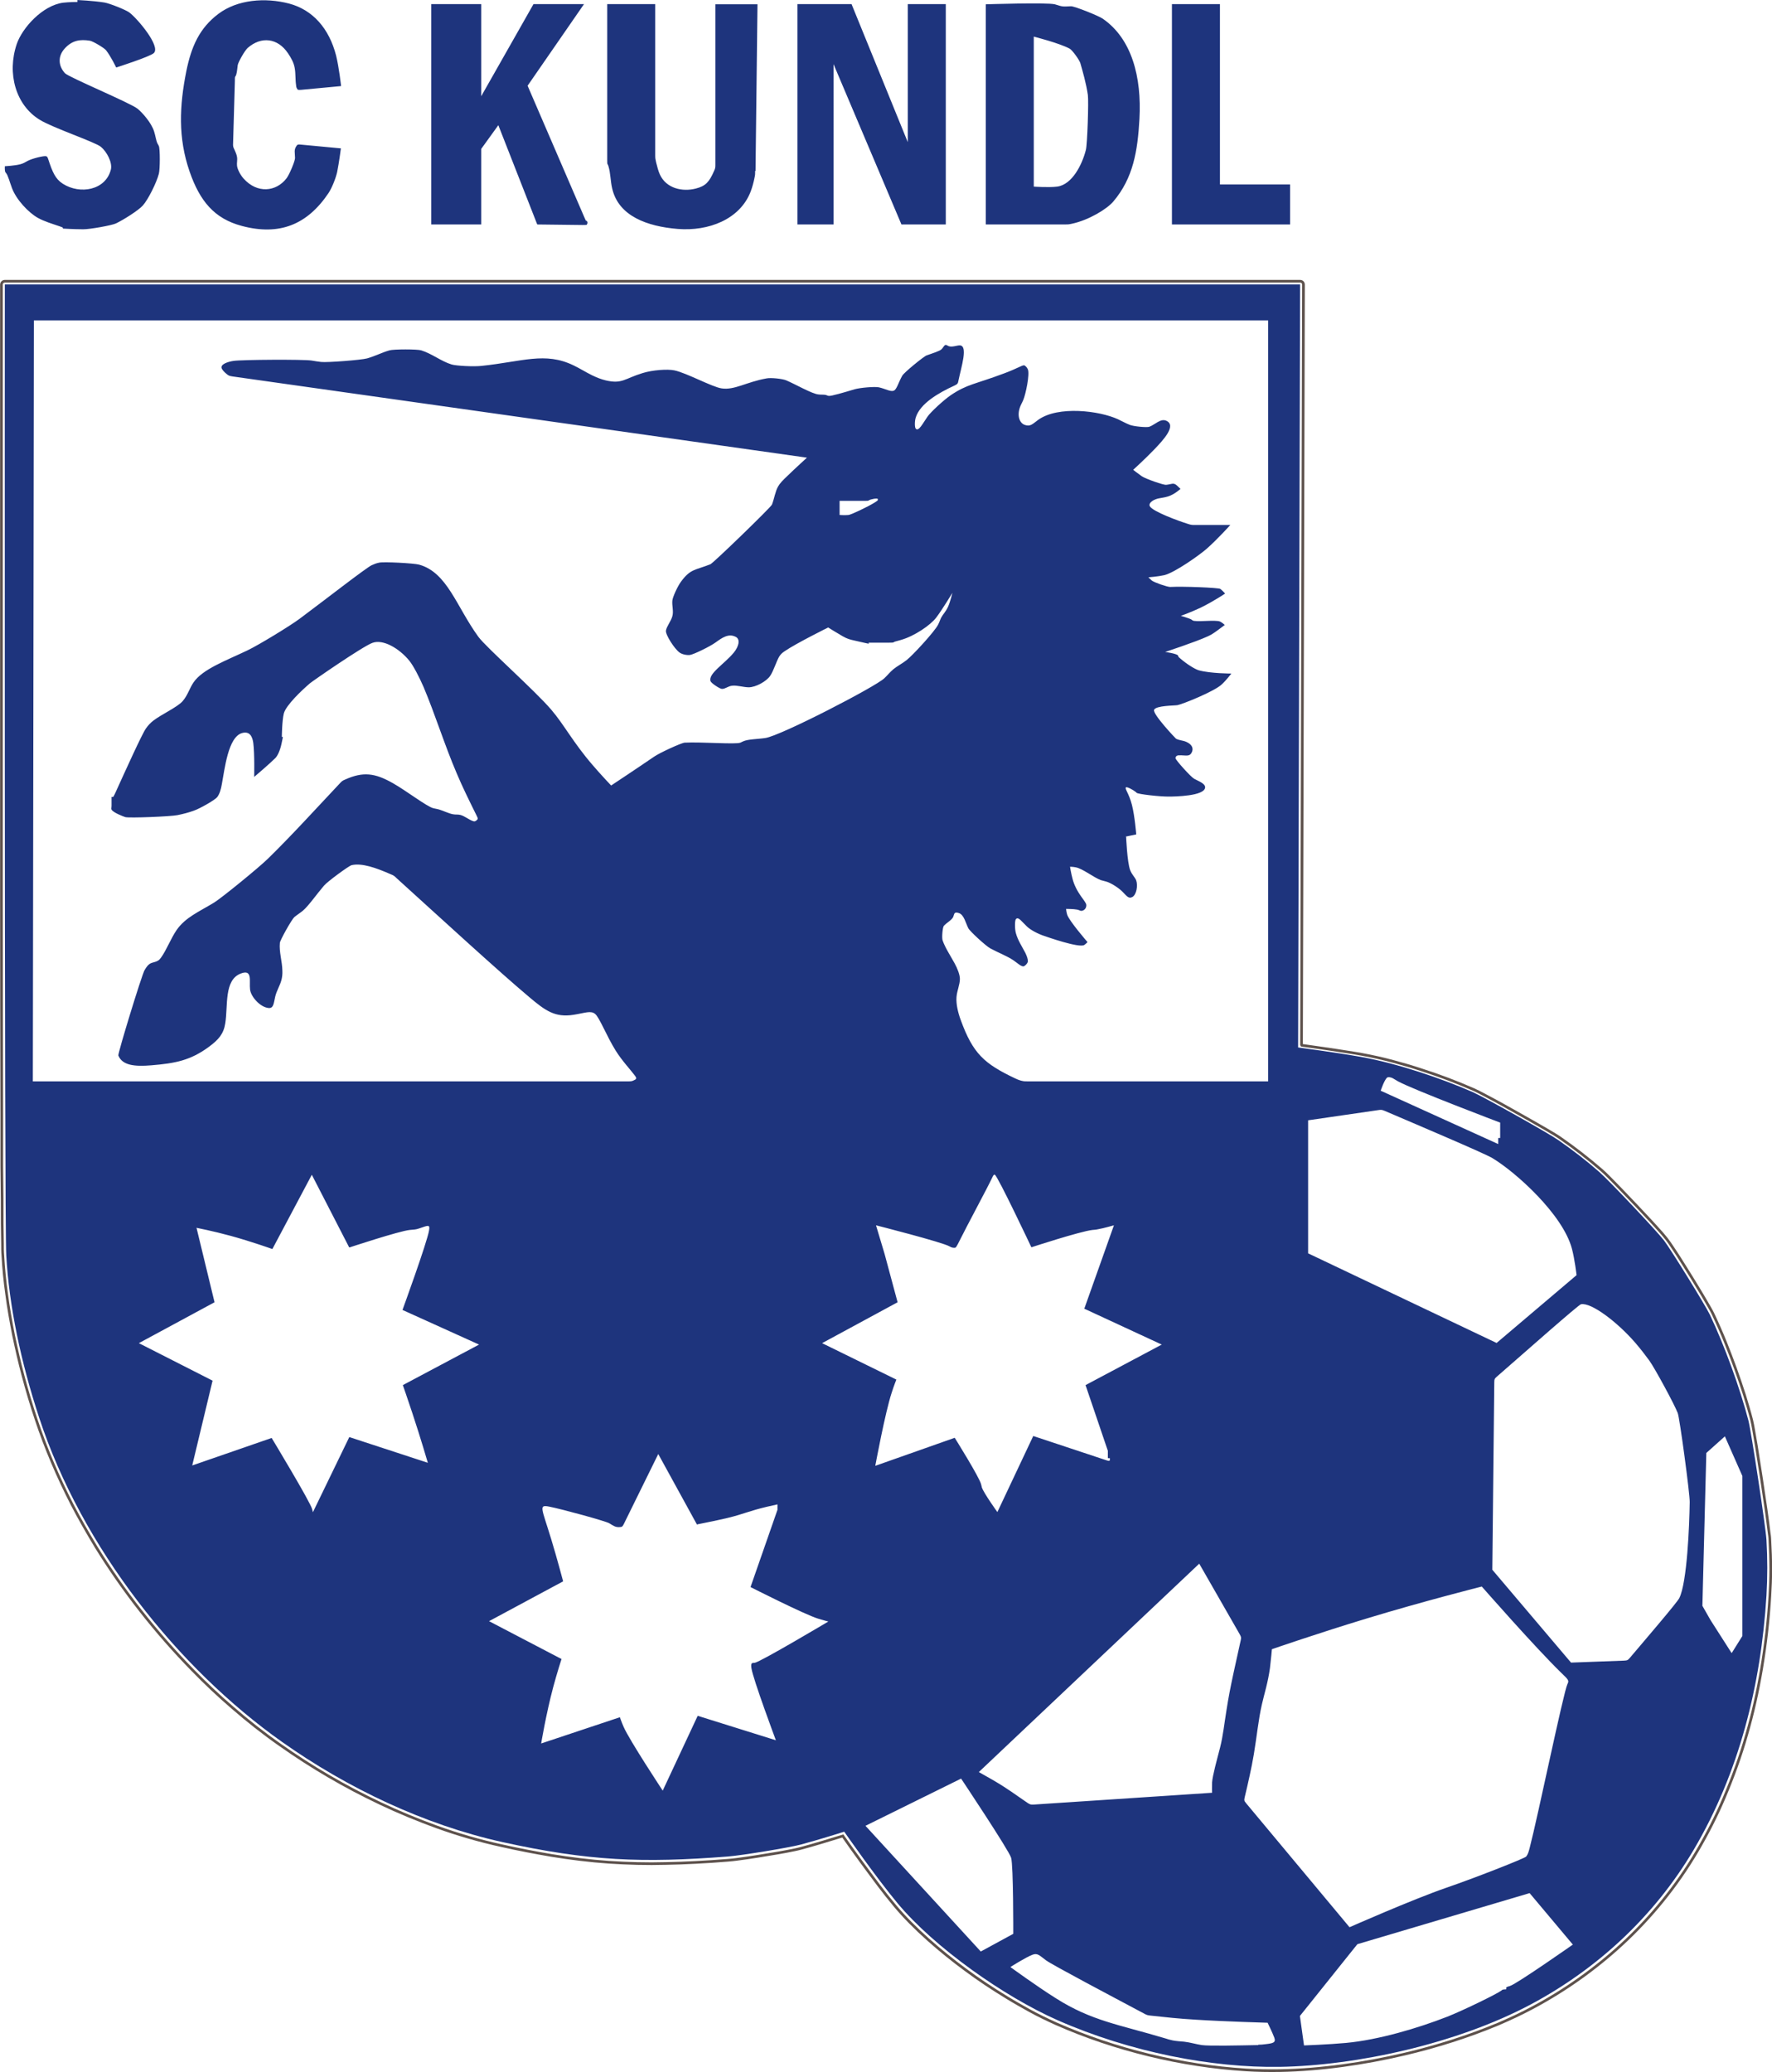
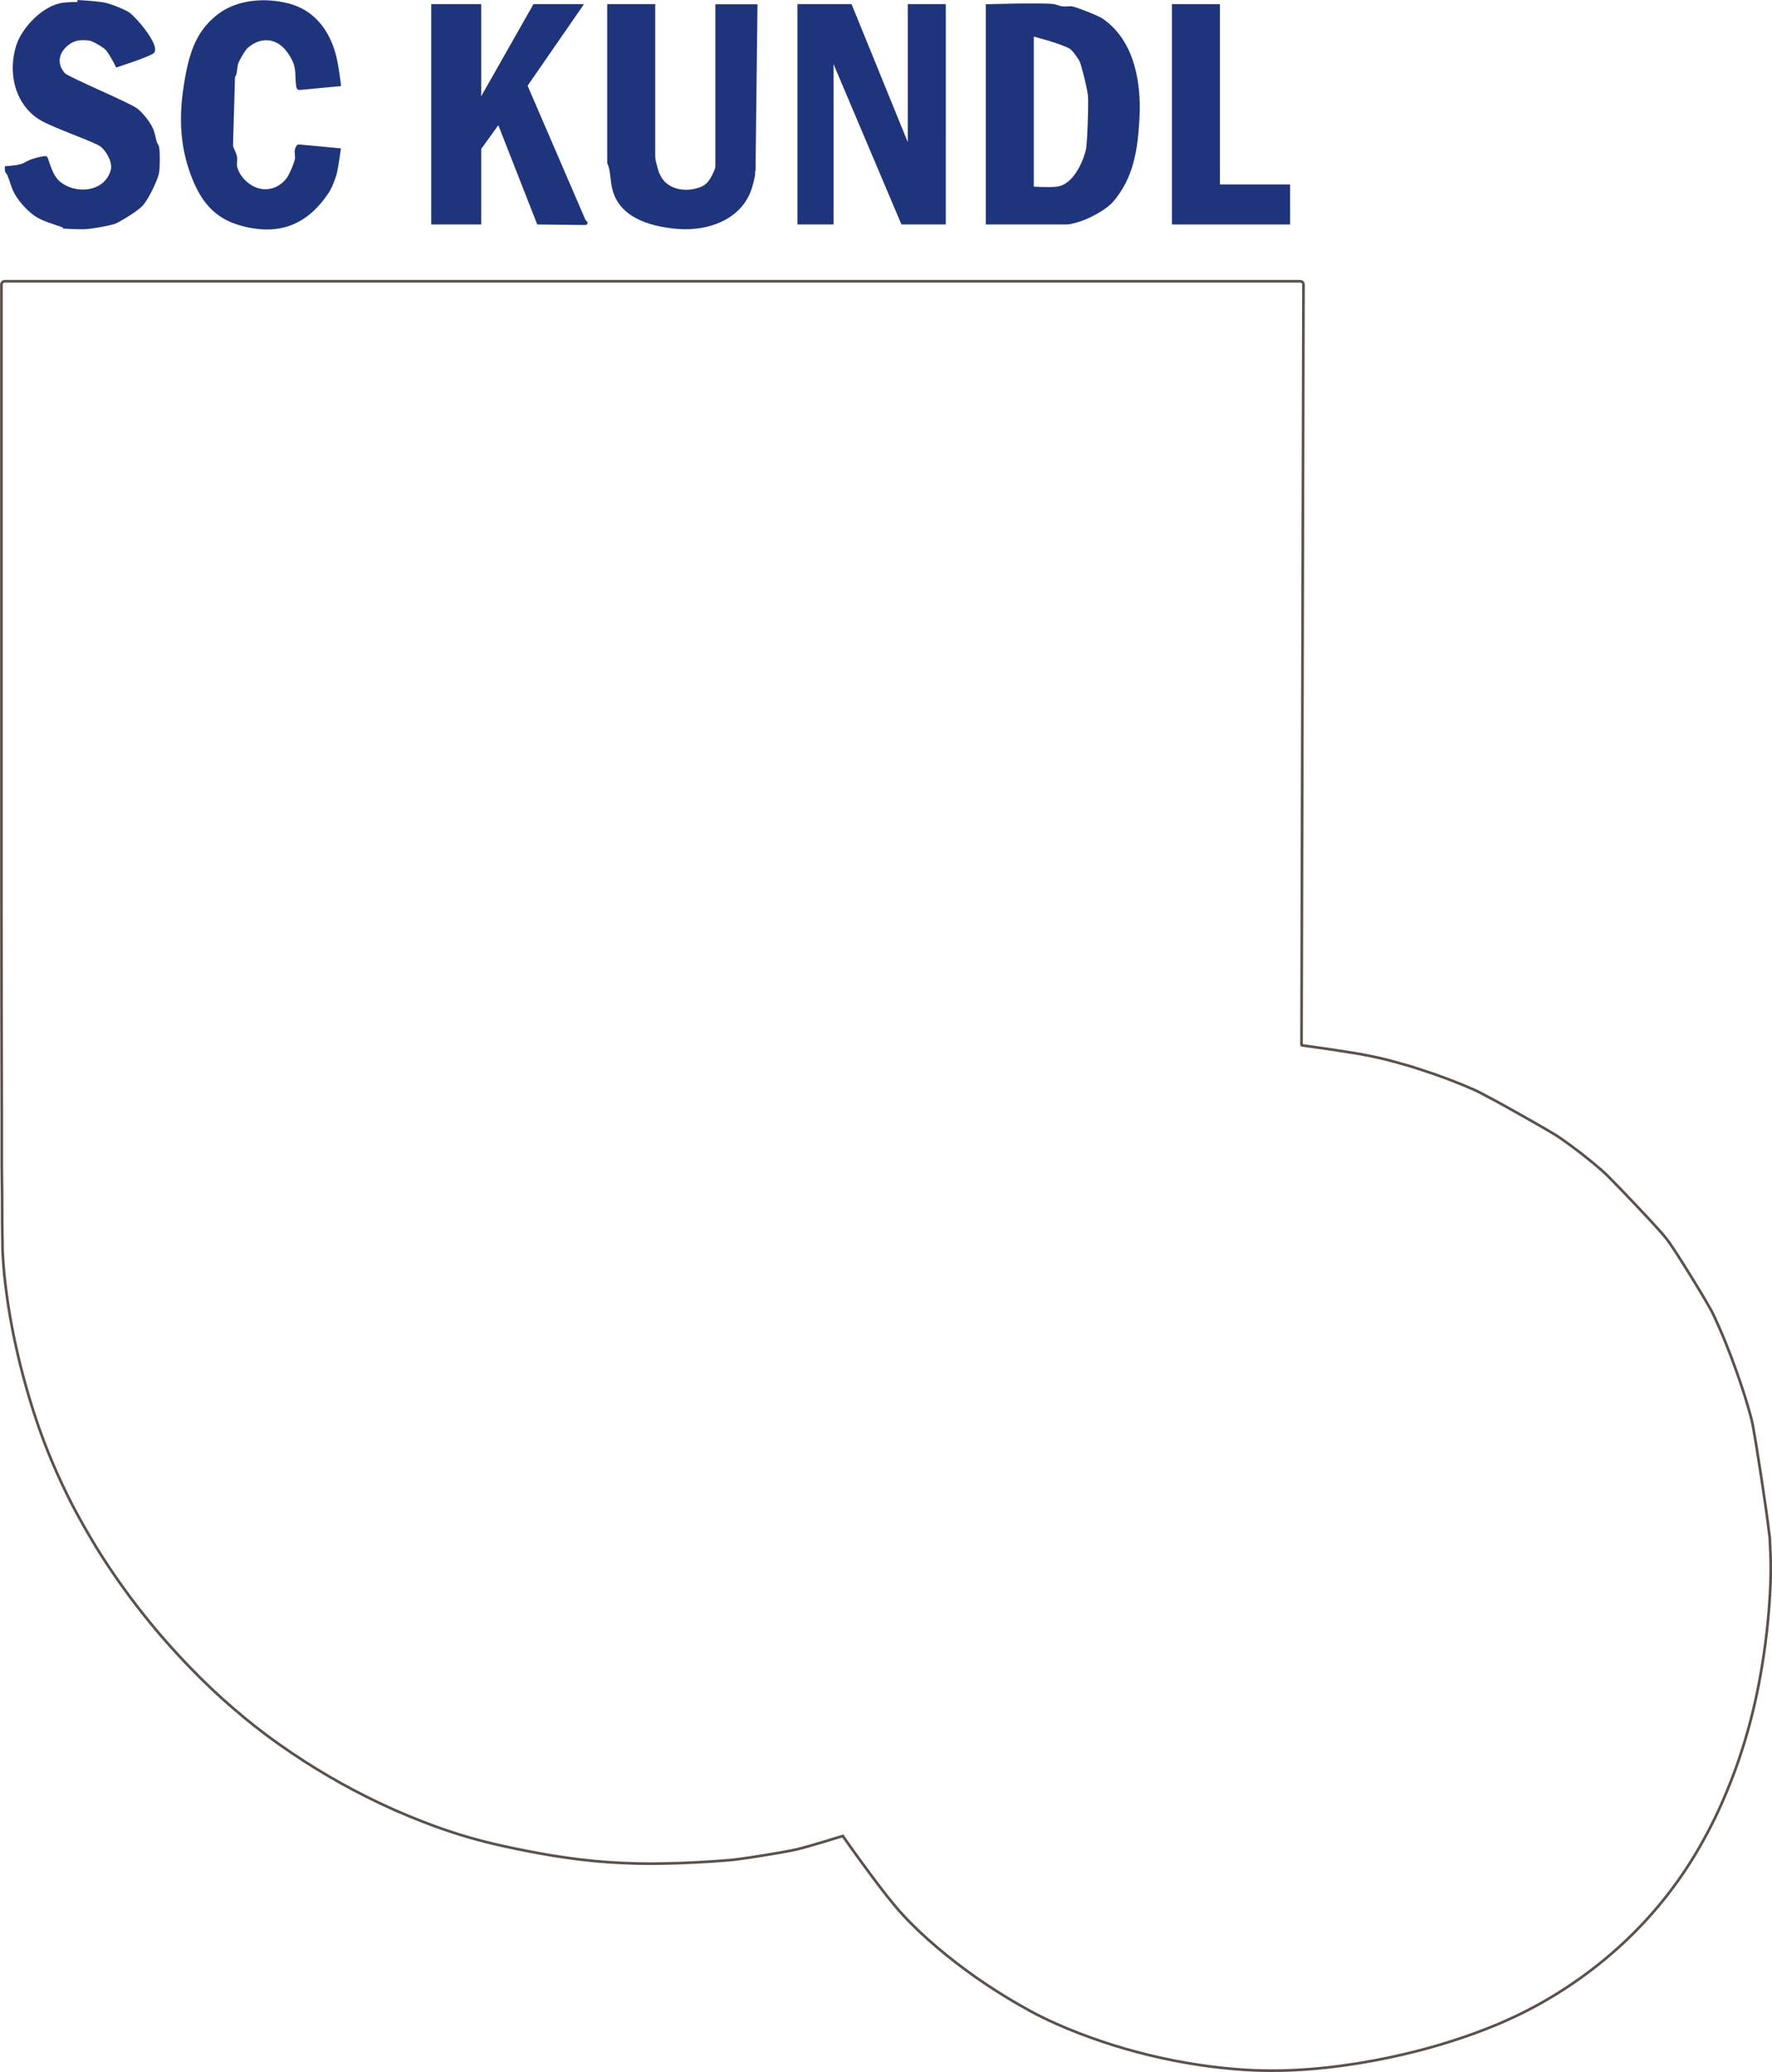
<svg xmlns="http://www.w3.org/2000/svg" id="Ebene_1" data-name="Ebene 1" viewBox="0 0 99.28 116.02" width="154" height="180">
  <defs>
    <style>
      .cls-1 {
        fill: none;
        stroke: #5d514c;
        stroke-width: .15px;
      }

      .cls-2 {
        fill: #1e347d;
        fill-rule: evenodd;
        stroke-width: 0px;
      }
    </style>
  </defs>
  <polygon class="cls-2" points="68.35 .22 65.66 .22 65.66 12.56 72.28 12.56 72.28 10.32 68.35 10.32 68.35 .22" />
-   <path class="cls-2" d="M57.92,10.43V2.04s1.46.37,2.02.68c.14.08.54.63.59.81.13.46.32,1.1.42,1.78.05.36-.03,2.75-.11,3.07-.21.83-.77,1.95-1.61,2.06-.48.06-1.31,0-1.31,0ZM55.23.22v12.34h4.42c.18,0,.22,0,.4-.04.95-.2,1.98-.83,2.33-1.25,1.11-1.31,1.36-2.82,1.46-4.62.13-2.35-.43-4.49-2.05-5.61-.24-.17-1.58-.7-1.78-.7-.19,0-.37.03-.52,0-.12-.02-.24-.07-.39-.11-.44-.11-3.87,0-3.87,0ZM50.52,12.56h2.47V.22h-2.13v7.73L47.71.22h-3.03v12.34h2.02V3.58l3.81,8.99ZM42.33,9.56l.11-9.33h-2.36v8.96c0,.18,0,.22-.08.39-.26.59-.46.83-1.02.97-.74.19-1.65,0-2.01-.79-.09-.19-.15-.45-.21-.68-.04-.18-.05-.22-.05-.4V.22h-2.69v8.73c0,.18,0,.21.03.25.02.03.03.07.04.1.12.38.11.84.21,1.25.36,1.55,1.97,2.12,3.67,2.26,1.72.14,3.49-.53,4.09-2.1.09-.24.16-.5.21-.75.04-.18.04-.22.04-.4ZM32.86,12.59s.11-.12.02-.22c-.01-.01-.03-.02-.04-.02-.02,0-.03-.03-.1-.19l-3.18-7.37L32.72.22h-2.83l-2.93,5.16V.22h-2.8v12.34h2.8v-4.23l.96-1.33,2.18,5.56,2.53.03c.18,0,.2,0,.22-.01ZM19.11,8.3l-2.23-.21c-.18-.02-.21-.01-.26.06-.17.23-.09.4-.09.69,0,.17-.32.94-.48,1.14-.58.75-1.64.87-2.41,0-.18-.2-.34-.52-.36-.71-.02-.16.03-.31,0-.49-.02-.13-.08-.27-.14-.4-.08-.16-.09-.2-.08-.38l.1-3.5c0-.18,0-.21.04-.25.02-.03.03-.06.04-.1.05-.17.05-.34.08-.52.04-.19.39-.8.55-.95.77-.68,1.7-.56,2.27.3.17.25.32.52.37.81.06.31.03.65.08.98,0,.06.02.13.05.18.04.08.06.08.24.07l2.23-.21s-.11-1.02-.28-1.71c-.39-1.52-1.31-2.56-2.63-2.91-1.34-.35-2.9-.23-3.97.58-1.06.8-1.51,1.83-1.79,3.2-.39,1.95-.47,3.74.18,5.62.57,1.65,1.38,2.64,2.92,3.05,2.13.57,3.68-.08,4.86-1.83.19-.28.41-.83.49-1.19.11-.54.21-1.33.21-1.33ZM3.52,12.75v.04s.64.04,1.15.04c.37,0,1.61-.22,1.83-.33.4-.19,1.25-.72,1.5-1,.3-.33.78-1.3.9-1.78.07-.26.07-1.41,0-1.55-.02-.05-.05-.1-.08-.15-.08-.17-.11-.44-.19-.68-.15-.47-.64-1.03-.92-1.26-.41-.33-3.85-1.76-4.07-1.99-.36-.39-.43-.94,0-1.4.41-.44.84-.51,1.4-.42.17.03.78.39.9.53.28.36.57.97.57.97,0,0,1.91-.61,2.11-.81.39-.38-.91-1.92-1.37-2.27-.2-.15-1.1-.51-1.4-.56-.62-.1-1.51-.14-1.51-.14v.11s-.46,0-.8.04C2.38.29,1.25,1.55.94,2.45c-.56,1.65-.06,3.43,1.29,4.25.73.45,3.09,1.24,3.42,1.51.33.27.66.88.56,1.28-.29,1.15-1.72,1.41-2.69.79-.42-.27-.58-.65-.82-1.38-.03-.09-.05-.14-.11-.16-.11-.04-.78.12-1.04.26-.14.07-.22.14-.42.19-.3.08-.86.11-.86.11,0,0-.01.23.02.31.01.03.03.04.04.06.12.13.22.54.34.85.24.65.93,1.38,1.45,1.67.36.2.8.33,1.21.47.17.06.19.07.19.08Z" />
-   <path class="cls-2" d="M70.49,114.52c-1.05.02-2.75.06-3.16,0-.33-.05-.64-.15-.99-.19-.21-.02-.42-.03-.63-.07-.15-.03-.29-.07-.44-.12-2.57-.77-4.11-.97-6.11-2.24-1.07-.67-2.55-1.75-2.55-1.75,0,0,.86-.55,1.24-.69.28-.11.4.05.75.31.35.26,3.65,2,5.49,2.98.16.09.2.1.38.12.85.09,1.52.17,2.55.23,1.58.1,4,.17,4,.17,0,0,.27.55.37.82.11.29-.05.33-.49.38-.18.02-.22.03-.4.03ZM88.14,108.88s-3.15,2.21-3.54,2.33c-.1.03-.19.05-.21.09-.01.03.02.07,0,.09-.03.02-.13,0-.2.03-.02,0-.04.02-.06.04-.28.21-2.2,1.14-3.04,1.47-1.64.64-3.85,1.3-5.68,1.47-.97.09-2.35.14-2.35.14l-.23-1.65,3.22-4.02,9.65-2.86,2.42,2.88ZM53.85,99.6s2.69,4.03,2.8,4.43c.13.43.12,4.26.12,4.26l-1.82.99-6.46-7.04,5.35-2.64ZM83.02,88.84s2.98,3.4,4.46,4.84c.4.38.44.43.34.62-.22.44-1.66,7.43-2.12,9.19-.05.19-.09.34-.19.47-.07.1-2.93,1.22-4.48,1.75-1.91.66-5.42,2.21-5.42,2.21l-5.79-6.94c-.12-.14-.12-.17-.08-.35.19-.8.37-1.58.51-2.4.16-.96.26-1.97.45-2.79.14-.61.34-1.23.45-2.02.06-.48.11-1.07.11-1.07,0,0,2.63-.91,5.31-1.72,3.19-.97,6.45-1.79,6.45-1.79ZM67.9,100.39l-9.97.66c-.18.01-.22,0-.37-.1-.65-.44-1.08-.78-1.96-1.29-.35-.2-.76-.43-.76-.43l12.35-11.67,2.26,3.94c.09.16.1.19.06.37-.28,1.29-.59,2.57-.79,3.87-.12.74-.2,1.48-.36,2.11-.16.62-.43,1.59-.45,1.96-.01.27,0,.58,0,.58ZM39.06,85.36s1.02-.2,1.7-.36c.91-.22,1.2-.39,2.22-.63.27-.06.58-.13.58-.13v.3l-1.51,4.33s3.03,1.54,3.79,1.77c.29.09.57.16.57.16,0,0-3.8,2.26-4.12,2.31-.08.01-.13,0-.16.03-.05.03-.05.13-.03.27.09.62,1.37,4.04,1.37,4.04l-4.38-1.37-1.96,4.19s-1.87-2.83-2.19-3.57c-.12-.27-.21-.54-.21-.54l-4.41,1.47s.27-1.63.67-3.14c.22-.82.47-1.59.47-1.59l-4.06-2.12,4.15-2.23s-.36-1.36-.67-2.37c-.54-1.77-.72-1.94-.09-1.81.71.14,3.13.8,3.35.93.22.13.34.24.61.21.11-.01.13-.03.21-.19l1.92-3.9,2.18,3.97ZM95.83,90.71l-.45-.79.22-8.56,1.04-.93.98,2.22v8.96l-.6.96-1.19-1.86ZM91,92.99l-2.98.11-4.41-5.2.11-10.49c0-.18.02-.22.15-.33,1.56-1.36,4.58-4.03,4.71-4.05.57-.11,2.03.99,3.05,2.17.29.34.54.66.78.99.32.45,1.43,2.5,1.59,2.94.11.29.68,4.53.67,4.98-.02,1.36-.15,4.49-.58,5.37-.12.25-1.83,2.24-2.77,3.35-.12.14-.15.15-.33.16ZM57.79,69.84s2.72-.89,3.42-.97c.1-.01.18-.01.31-.04.3-.05.89-.22.89-.22l-1.66,4.67,4.34,2.01-4.27,2.27,1.25,3.68v.41h.11s.01.07,0,.11c-.02.07-.09.04-.22,0-.85-.28-4.07-1.35-4.07-1.35l-2.01,4.26s-.75-1.04-.87-1.38c-.02-.07-.02-.11-.04-.17-.09-.39-1.48-2.61-1.48-2.61l-4.45,1.57s.55-2.98.92-4.1c.12-.38.26-.73.26-.73l-4.16-2.04,4.23-2.29-.73-2.71-.48-1.6s3.7.94,4.12,1.18c.07.04.14.08.27.08.08,0,.09-.02.18-.18.63-1.26,1.65-3.13,1.94-3.75.06-.12.09-.19.15-.16.17.09,2.04,4.05,2.04,4.05ZM19.58,69.85s2.78-.92,3.38-.98c.28-.03.3-.01.54-.09.48-.16.6-.24.54.11-.11.68-1.49,4.46-1.49,4.46l4.29,1.94-4.27,2.27s.27.77.53,1.56c.46,1.38.87,2.79.87,2.79l-4.4-1.44-2.04,4.21s-.02-.08-.04-.17c-.1-.4-2.27-3.99-2.27-3.99l-4.45,1.54,1.14-4.75-4.13-2.1,4.24-2.29-1.01-4.17s.96.19,1.91.45c1.17.32,2.34.74,2.34.74l2.21-4.16,2.09,4.06ZM88.32,71.41l-4.47,3.79-10.56-5.02v-7.45l3.92-.57c.18-.03.22-.02.39.05,2.01.86,5.57,2.37,6.02,2.64,1.31.79,3.94,3.15,4.45,5.07.16.6.26,1.48.26,1.48ZM77.36,61.06s.18-.54.34-.71c.06-.06.23-.04.36.04.08.05.17.1.27.16.89.48,5.72,2.31,5.72,2.31v.86h-.11v.34l-6.59-2.99ZM47.04,28.83v-.79h1.39c.18,0,.21,0,.25-.03.11-.07.46-.13.5-.08.01.02,0,.04,0,.06,0,.03-.02.04-.17.14-.4.25-1.34.69-1.47.7-.21.02-.49,0-.49,0ZM63.08,46.84l.58-.12s-.08-1.02-.24-1.65c-.09-.35-.2-.58-.29-.77-.05-.1-.09-.2-.04-.22.08-.03.4.15.54.26.02.02.04.03.05.05.1.08,1.33.22,1.83.21.27,0,2-.02,2.01-.52,0-.22-.39-.35-.62-.48-.19-.11-1.04-1.05-1.04-1.15,0-.09.07-.16.18-.16.4-.02.62.12.75-.21.08-.21-.03-.42-.34-.55-.19-.08-.36-.07-.56-.17-.02-.01-1.33-1.39-1.23-1.62.11-.24,1.13-.23,1.31-.26.27-.05,2.08-.77,2.49-1.17.23-.21.53-.6.53-.6,0,0-1.16,0-1.82-.18-.22-.06-.71-.37-1.05-.67-.04-.04-.09-.07-.1-.1-.01-.02,0-.04-.02-.06-.07-.11-.72-.2-.72-.2,0,0,1.71-.56,2.38-.87.2-.09.31-.16.57-.35.16-.12.39-.29.39-.29,0,0-.12-.12-.26-.19-.24-.12-1.38.05-1.55-.07-.02-.01-.03-.03-.05-.04-.13-.08-.6-.21-.6-.21,0,0,.56-.2,1.11-.46.7-.34,1.37-.79,1.37-.79,0,0-.13-.15-.27-.26-.09-.07-2.09-.15-2.81-.11-.17,0-.89-.25-1.03-.36-.09-.08-.19-.18-.19-.18,0,0,.53-.04.89-.12.59-.14,2.01-1.15,2.39-1.49.6-.53,1.31-1.32,1.31-1.32h-1.97c-.18,0-.22,0-.4-.06-.52-.16-1.97-.69-2.14-.99-.06-.11.03-.26.28-.37.28-.13.61-.07,1.02-.3.2-.11.42-.3.42-.3,0,0-.13-.13-.21-.2-.19-.17-.29-.06-.59-.03-.15.02-1.17-.34-1.37-.48-.23-.16-.48-.36-.48-.36,0,0,.67-.61,1.16-1.12.56-.58,1.28-1.37.69-1.63-.32-.14-.62.22-.95.34-.15.05-.88-.02-1.1-.11-.23-.09-.43-.21-.65-.31-1.04-.48-3.35-.77-4.47.03-.33.24-.44.4-.77.28-.28-.11-.42-.5-.26-.97.05-.15.13-.27.19-.42.14-.33.37-1.44.26-1.71-.03-.07-.07-.13-.13-.18-.07-.07-.1-.07-.26,0-.32.15-.64.29-.97.41-1.63.61-2.04.59-2.96,1.21-.37.25-1.13.94-1.31,1.21-.26.37-.49.84-.65.67-.07-.07-.07-.43,0-.64.25-.77,1.25-1.36,2.17-1.78.16-.08.19-.1.22-.28.16-.77.55-1.96.07-1.97-.16,0-.44.12-.63.04-.09-.04-.12-.08-.18-.06-.07.03-.12.15-.2.23-.1.11-.53.24-.84.35-.17.06-1.28.97-1.37,1.14-.22.39-.31.78-.48.84-.18.07-.47-.11-.83-.19-.24-.05-1.05.02-1.36.11-.54.16-1.33.4-1.46.37-.05-.01-.09-.03-.14-.05-.11-.03-.27-.01-.42-.03-.36-.03-1.27-.56-1.81-.79-.21-.09-.86-.16-1.1-.11-1.13.2-1.8.67-2.52.56-.54-.08-1.97-.87-2.65-1.01-.39-.08-1.22-.02-1.77.15-1.02.31-1.15.63-2.08.41-.25-.06-.5-.16-.75-.28-.35-.17-.71-.4-1.05-.56-1.59-.77-2.86-.21-5.15.03-.43.05-1.42,0-1.68-.08-.59-.18-1.09-.6-1.7-.79-.22-.07-1.54-.07-1.78,0-.42.12-.77.31-1.25.45-.32.09-2.24.24-2.58.2-.19-.02-.35-.05-.54-.08-.45-.07-3.9-.05-4.36.02-.3.04-.79.19-.66.44.04.08.15.2.25.28.13.11.16.12.34.15l32.19,4.55s-.66.6-1.06.99c-.3.28-.46.45-.56.63-.16.29-.2.64-.34,1.01-.06.15-3.28,3.27-3.45,3.34-.89.35-1.11.25-1.65.98-.19.26-.46.85-.48,1.05-.03.3.08.59,0,.88-.08.29-.33.58-.36.81-.03.22.47,1.01.76,1.22.13.1.39.16.58.14.2-.02,1.14-.48,1.44-.7.36-.26.73-.53,1.14-.31.26.14.16.54-.12.88-.52.63-1.45,1.18-1.3,1.6.04.11.52.43.64.43.2,0,.34-.16.58-.18.26-.03.64.09.92.09.39,0,.99-.33,1.2-.64.19-.28.34-.79.5-1.07.08-.13.16-.21.31-.31.64-.44,2.44-1.33,2.44-1.33,0,0,.51.32.81.49.27.15.38.18.7.25.29.07.76.17.76.17v-.06h1.16c.18,0,.21,0,.25-.03.03-.02.07-.03.1-.04.1-.03.2-.05.29-.08.75-.21,1.65-.82,1.98-1.25.33-.43.91-1.39.91-1.39,0,0-.11.47-.24.77-.13.29-.29.43-.39.62-.06.12-.1.26-.17.39-.18.37-1.43,1.73-1.77,1.99-.24.19-.52.33-.74.51-.19.16-.33.34-.5.5-.48.47-5.82,3.23-6.67,3.35-.46.07-.97.06-1.25.19-.05.02-.1.05-.15.07-.24.11-2.21-.05-3.12,0-.18.01-1.39.56-1.72.79-.89.61-2.4,1.61-2.4,1.61,0,0-.59-.62-1.05-1.16-1.07-1.24-1.59-2.25-2.3-3.08-.92-1.08-3.67-3.51-4.09-4.09-1.24-1.71-1.74-3.6-3.32-4.04-.3-.08-1.99-.17-2.24-.11-.15.03-.28.08-.41.14-.31.14-2.63,1.95-4.04,3-.55.41-2.31,1.48-2.92,1.77-1.21.58-2.52,1.05-3.03,1.8-.22.32-.33.74-.62,1.06-.3.33-1.16.72-1.62,1.07-.17.13-.3.27-.42.44-.22.3-1.18,2.43-1.74,3.66-.08.17-.09.18-.12.18h-.07s0,.31,0,.48c0,.13-.03.18,0,.23.08.16.64.38.77.42.22.06,2.51-.03,2.92-.11.34-.07.61-.14.92-.25.35-.12,1.2-.61,1.31-.76.13-.17.21-.43.26-.73.16-.84.35-2.65,1.14-2.86.38-.1.56.13.62.55.08.63.05,1.91.05,1.91,0,0,.85-.72,1.19-1.06.13-.13.27-.45.34-.79.04-.17.08-.39.08-.39h-.06s.01-.9.11-1.31c.12-.47,1.03-1.32,1.46-1.69.14-.12,2.97-2.08,3.51-2.27.6-.22,1.51.32,2.07,1.01.23.29.55.91.79,1.46.65,1.54,1.17,3.23,1.85,4.82.34.81.73,1.59,1.12,2.38.08.16.08.19.04.23-.09.1-.16.12-.25.08-.19-.06-.46-.28-.69-.34-.14-.04-.27-.01-.42-.04-.23-.04-.53-.19-.76-.26-.13-.04-.24-.05-.35-.08-.37-.1-1.5-.97-2.24-1.39-1.03-.59-1.69-.66-2.68-.22-.17.07-.2.1-.32.23-1.33,1.41-2.65,2.87-4.01,4.2-.53.52-2.62,2.22-3.03,2.47-.84.51-1.6.82-2.1,1.54-.32.47-.57,1.13-.87,1.54-.05.07-.1.13-.17.17-.11.07-.27.09-.39.14-.16.07-.26.22-.36.39-.15.24-1.51,4.68-1.47,4.78.22.55.89.63,1.85.55,1.33-.11,2.19-.27,3.23-1.04.53-.39.82-.72.91-1.31.16-.98-.08-2.43.87-2.79.68-.26.46.43.52.9.05.4.56.98,1.03,1.03.29.03.29-.25.38-.64.08-.33.26-.61.34-.9.05-.18.07-.36.06-.55-.01-.53-.19-1.05-.14-1.56.02-.17.67-1.32.81-1.44.16-.13.32-.23.48-.36.3-.25.77-.92,1.18-1.4.18-.22,1.39-1.11,1.55-1.15.58-.13,1.37.15,2.19.51.17.07.2.09.33.22,2.46,2.23,5.74,5.24,7.42,6.65.9.76,1.45,1.17,2.5,1,.64-.1.95-.25,1.2-.05.24.19.65,1.25,1.15,2.05.36.58.84,1.08,1.09,1.42.11.15.08.19-.11.27-.08.03-.11.04-.29.04H1.84l.06-42.62h69.15v42.62h-13.46c-.18,0-.22,0-.38-.04-.12-.03-.23-.08-.34-.13-1.73-.82-2.36-1.39-3.04-3.26-.15-.4-.27-.89-.24-1.29.03-.37.19-.7.19-1.02,0-.22-.13-.57-.29-.86-.24-.44-.54-.89-.68-1.3-.05-.15,0-.73.07-.81.16-.18.46-.33.53-.51.06-.14.03-.31.33-.2.27.1.37.56.51.84.09.18.99,1,1.23,1.13.44.24.93.42,1.3.67.22.15.4.33.55.34.08,0,.25-.17.26-.28,0-.14-.06-.3-.14-.47-.17-.33-.42-.7-.53-1.1-.07-.23-.07-.73,0-.8.14-.15.31.13.62.42.2.19.61.41.98.53.09.03,1.95.69,2.23.5.09-.06.18-.16.18-.16,0,0-1.04-1.2-1.14-1.54-.05-.16-.06-.32-.06-.32,0,0,.42,0,.62.04.14.03.18.08.24.07.23-.02.31-.26.26-.39-.05-.11-.17-.27-.28-.42-.21-.29-.4-.66-.48-.99-.08-.29-.14-.67-.14-.67,0,0,.16,0,.31.03.38.06,1.03.58,1.42.72.1.03.19.05.3.08.25.07.68.34.89.55.25.24.35.44.58.31.22-.13.31-.62.21-.92-.07-.19-.23-.3-.34-.58-.17-.44-.23-1.92-.23-1.92ZM72.73,58.66l.11-42.74H.27s-.03,52.33.08,54.37c.16,2.81.8,5.92,1.85,9.11,2.39,7.27,7.77,14.02,13.6,18.14,3.66,2.59,7.97,4.64,12.34,5.61,4.86,1.07,7.85,1.18,12.64.81.78-.06,3.45-.5,4.09-.67,1.08-.29,2.43-.72,2.43-.72,0,0,1.77,2.55,2.99,4.01,2.05,2.46,5.95,5.22,8.97,6.55,4.07,1.79,8.64,2.67,12.45,2.61,4.27-.07,9.93-1.29,14.08-3.51,3.65-1.95,6.88-4.88,9.11-8.66,2.54-4.31,3.76-9.19,4.07-14.23.06-1.05.06-2.04,0-3.1-.04-.72-.85-6.06-1.01-6.69-.46-1.78-1.35-4.23-2.16-5.93-.27-.56-2.19-3.66-2.57-4.16-.43-.56-3.09-3.37-3.62-3.83-.74-.65-1.48-1.22-2.3-1.79-.59-.41-4.2-2.43-4.82-2.7-1.74-.76-4.18-1.59-6.23-1.96-1.41-.25-3.53-.53-3.53-.53Z" />
+   <path class="cls-2" d="M57.92,10.43V2.04s1.46.37,2.02.68c.14.08.54.63.59.81.13.46.32,1.1.42,1.78.05.36-.03,2.75-.11,3.07-.21.83-.77,1.95-1.61,2.06-.48.06-1.31,0-1.31,0ZM55.23.22v12.34h4.42c.18,0,.22,0,.4-.04.95-.2,1.98-.83,2.33-1.25,1.11-1.31,1.36-2.82,1.46-4.62.13-2.35-.43-4.49-2.05-5.61-.24-.17-1.58-.7-1.78-.7-.19,0-.37.03-.52,0-.12-.02-.24-.07-.39-.11-.44-.11-3.87,0-3.87,0ZM50.52,12.56h2.47V.22h-2.13v7.73L47.71.22h-3.03v12.34h2.02V3.58l3.81,8.99ZM42.33,9.56l.11-9.33h-2.36v8.96c0,.18,0,.22-.08.39-.26.59-.46.83-1.02.97-.74.19-1.65,0-2.01-.79-.09-.19-.15-.45-.21-.68-.04-.18-.05-.22-.05-.4V.22h-2.69v8.73c0,.18,0,.21.03.25.02.03.03.07.04.1.12.38.11.84.21,1.25.36,1.55,1.97,2.12,3.67,2.26,1.72.14,3.49-.53,4.09-2.1.09-.24.16-.5.21-.75.04-.18.04-.22.04-.4M32.86,12.59s.11-.12.02-.22c-.01-.01-.03-.02-.04-.02-.02,0-.03-.03-.1-.19l-3.18-7.37L32.72.22h-2.83l-2.93,5.16V.22h-2.8v12.34h2.8v-4.23l.96-1.33,2.18,5.56,2.53.03c.18,0,.2,0,.22-.01ZM19.11,8.3l-2.23-.21c-.18-.02-.21-.01-.26.06-.17.23-.09.4-.09.69,0,.17-.32.94-.48,1.14-.58.75-1.64.87-2.41,0-.18-.2-.34-.52-.36-.71-.02-.16.03-.31,0-.49-.02-.13-.08-.27-.14-.4-.08-.16-.09-.2-.08-.38l.1-3.5c0-.18,0-.21.04-.25.02-.03.03-.06.04-.1.05-.17.05-.34.08-.52.04-.19.39-.8.55-.95.77-.68,1.7-.56,2.27.3.17.25.32.52.37.81.06.31.03.65.08.98,0,.06.02.13.05.18.04.08.06.08.24.07l2.23-.21s-.11-1.02-.28-1.71c-.39-1.52-1.31-2.56-2.63-2.91-1.34-.35-2.9-.23-3.97.58-1.06.8-1.51,1.83-1.79,3.2-.39,1.95-.47,3.74.18,5.62.57,1.65,1.38,2.64,2.92,3.05,2.13.57,3.68-.08,4.86-1.83.19-.28.41-.83.49-1.19.11-.54.21-1.33.21-1.33ZM3.52,12.75v.04s.64.04,1.15.04c.37,0,1.61-.22,1.83-.33.4-.19,1.25-.72,1.5-1,.3-.33.78-1.3.9-1.78.07-.26.07-1.41,0-1.55-.02-.05-.05-.1-.08-.15-.08-.17-.11-.44-.19-.68-.15-.47-.64-1.03-.92-1.26-.41-.33-3.85-1.76-4.07-1.99-.36-.39-.43-.94,0-1.4.41-.44.84-.51,1.4-.42.17.03.78.39.9.53.28.36.57.97.57.97,0,0,1.91-.61,2.11-.81.39-.38-.91-1.92-1.37-2.27-.2-.15-1.1-.51-1.4-.56-.62-.1-1.51-.14-1.51-.14v.11s-.46,0-.8.04C2.38.29,1.25,1.55.94,2.45c-.56,1.65-.06,3.43,1.29,4.25.73.45,3.09,1.24,3.42,1.51.33.27.66.88.56,1.28-.29,1.15-1.72,1.41-2.69.79-.42-.27-.58-.65-.82-1.38-.03-.09-.05-.14-.11-.16-.11-.04-.78.12-1.04.26-.14.07-.22.14-.42.19-.3.08-.86.11-.86.11,0,0-.01.23.02.31.01.03.03.04.04.06.12.13.22.54.34.85.24.65.93,1.38,1.45,1.67.36.2.8.33,1.21.47.17.06.19.07.19.08Z" />
  <path class="cls-1" d="M72.92,58.5l.11-42.57c0-.11-.08-.19-.19-.19H.27c-.11,0-.19.09-.19.19v10.03c0,9.21,0,15.39,0,24.37,0,4.04.01,8.08.02,12.13v2.81s.02,1.87.02,1.87c0,1.62,0,1.22.02,2.48,0,.23,0,.46.02.69h0c.04.72.11,1.43.21,2.14.1.78.24,1.55.39,2.32.16.76.33,1.51.53,2.26.22.82.46,1.64.73,2.44.54,1.63,1.23,3.24,2.02,4.78.42.81.87,1.59,1.34,2.37,1.53,2.48,3.36,4.81,5.41,6.9.71.73,1.45,1.43,2.22,2.09.85.74,1.75,1.45,2.68,2.1,1.77,1.25,3.65,2.35,5.62,3.28,1.03.49,2.08.92,3.15,1.31,1.19.43,2.4.78,3.63,1.05.93.21,1.87.39,2.81.55,1.04.17,2.16.31,3.21.38,1.07.07,2.13.1,3.2.07.56-.01,1.11-.03,1.67-.06.6-.03,1.21-.07,1.81-.12.16-.01.32-.03.48-.05.79-.1,1.55-.23,2.33-.36.3-.05.6-.11.9-.17.14-.03.28-.06.42-.1.64-.17,1.62-.47,2.3-.68.66.95,1.34,1.87,2.03,2.79.29.38.58.75.89,1.12,1.05,1.26,2.56,2.56,3.96,3.59.74.55,1.51,1.06,2.3,1.54.42.26.85.5,1.28.74.49.27.99.51,1.5.74,3.28,1.45,7.03,2.36,10.62,2.58.64.04,1.27.05,1.91.04,2.28-.04,4.71-.39,6.97-.92,1.79-.42,3.57-.98,5.27-1.69.65-.28,1.3-.58,1.93-.92,1.8-.96,3.48-2.15,4.98-3.53,1.65-1.52,3.07-3.27,4.21-5.2.57-.97,1.09-1.98,1.53-3.02.49-1.15.92-2.33,1.26-3.53.35-1.2.62-2.42.83-3.66.23-1.36.39-2.73.47-4.11.03-.5.05-.99.05-1.49,0-.55-.02-1.09-.05-1.64,0-.13-.03-.34-.05-.47-.05-.41-.1-.81-.16-1.22-.14-.98-.37-2.51-.55-3.61-.14-.83-.05-.3-.16-.93-.02-.12-.07-.38-.1-.5-.12-.47-.26-.93-.4-1.39-.32-1-.67-1.97-1.06-2.94-.22-.55-.46-1.09-.71-1.62-.05-.1-.1-.2-.16-.3-.15-.27-.31-.53-.46-.79-.39-.65-.69-1.14-1.09-1.77-.19-.3-.37-.59-.57-.88-.1-.15-.2-.3-.31-.44-.05-.06-.18-.22-.23-.28-.22-.25-.44-.49-.66-.73-.56-.6-.99-1.06-1.56-1.65-.26-.27-.52-.54-.79-.81-.11-.11-.29-.29-.41-.39-.74-.64-1.51-1.24-2.32-1.8-.1-.07-.21-.14-.31-.2-.29-.17-.58-.35-.87-.51-.74-.42-1.3-.74-2.04-1.15-.35-.19-.71-.39-1.06-.57-.18-.1-.37-.19-.56-.28,0,0,0,0,0,0-.96-.42-1.94-.79-2.94-1.11-.51-.17-1.03-.32-1.55-.46-.58-.16-1.18-.29-1.77-.4-.26-.05-.53-.09-.79-.13-.86-.14-1.72-.26-2.58-.38Z" />
</svg>